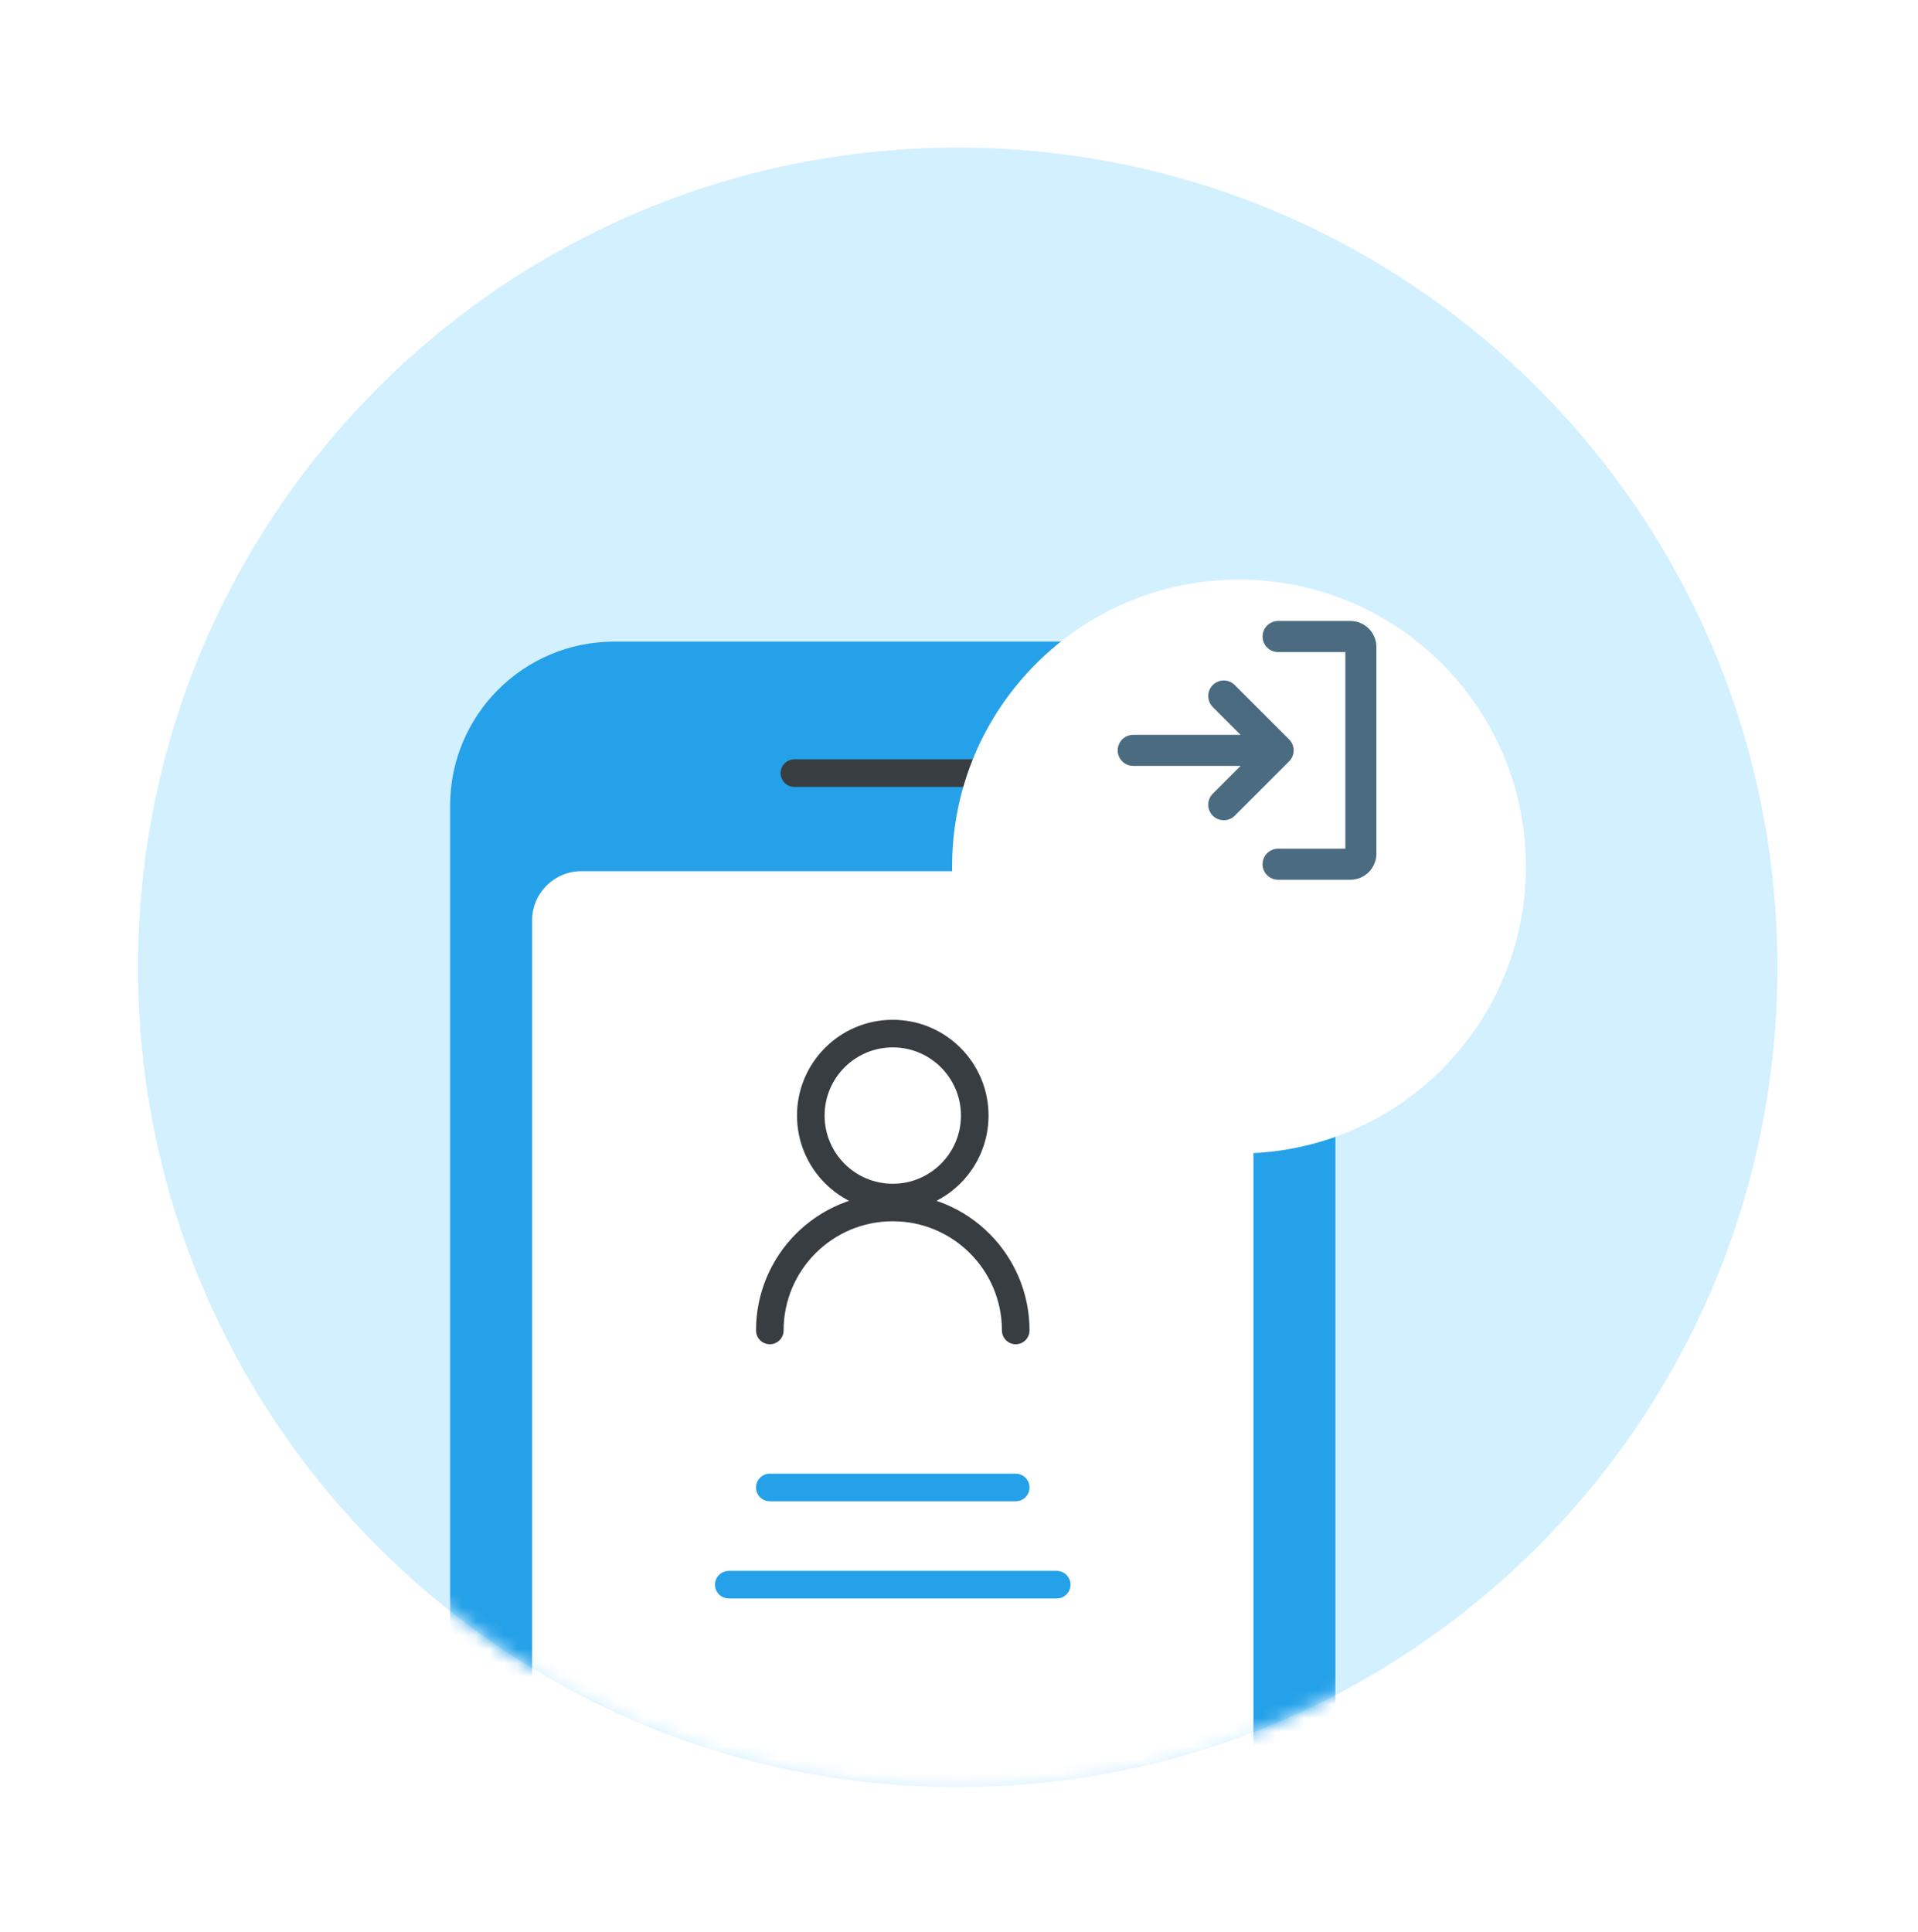
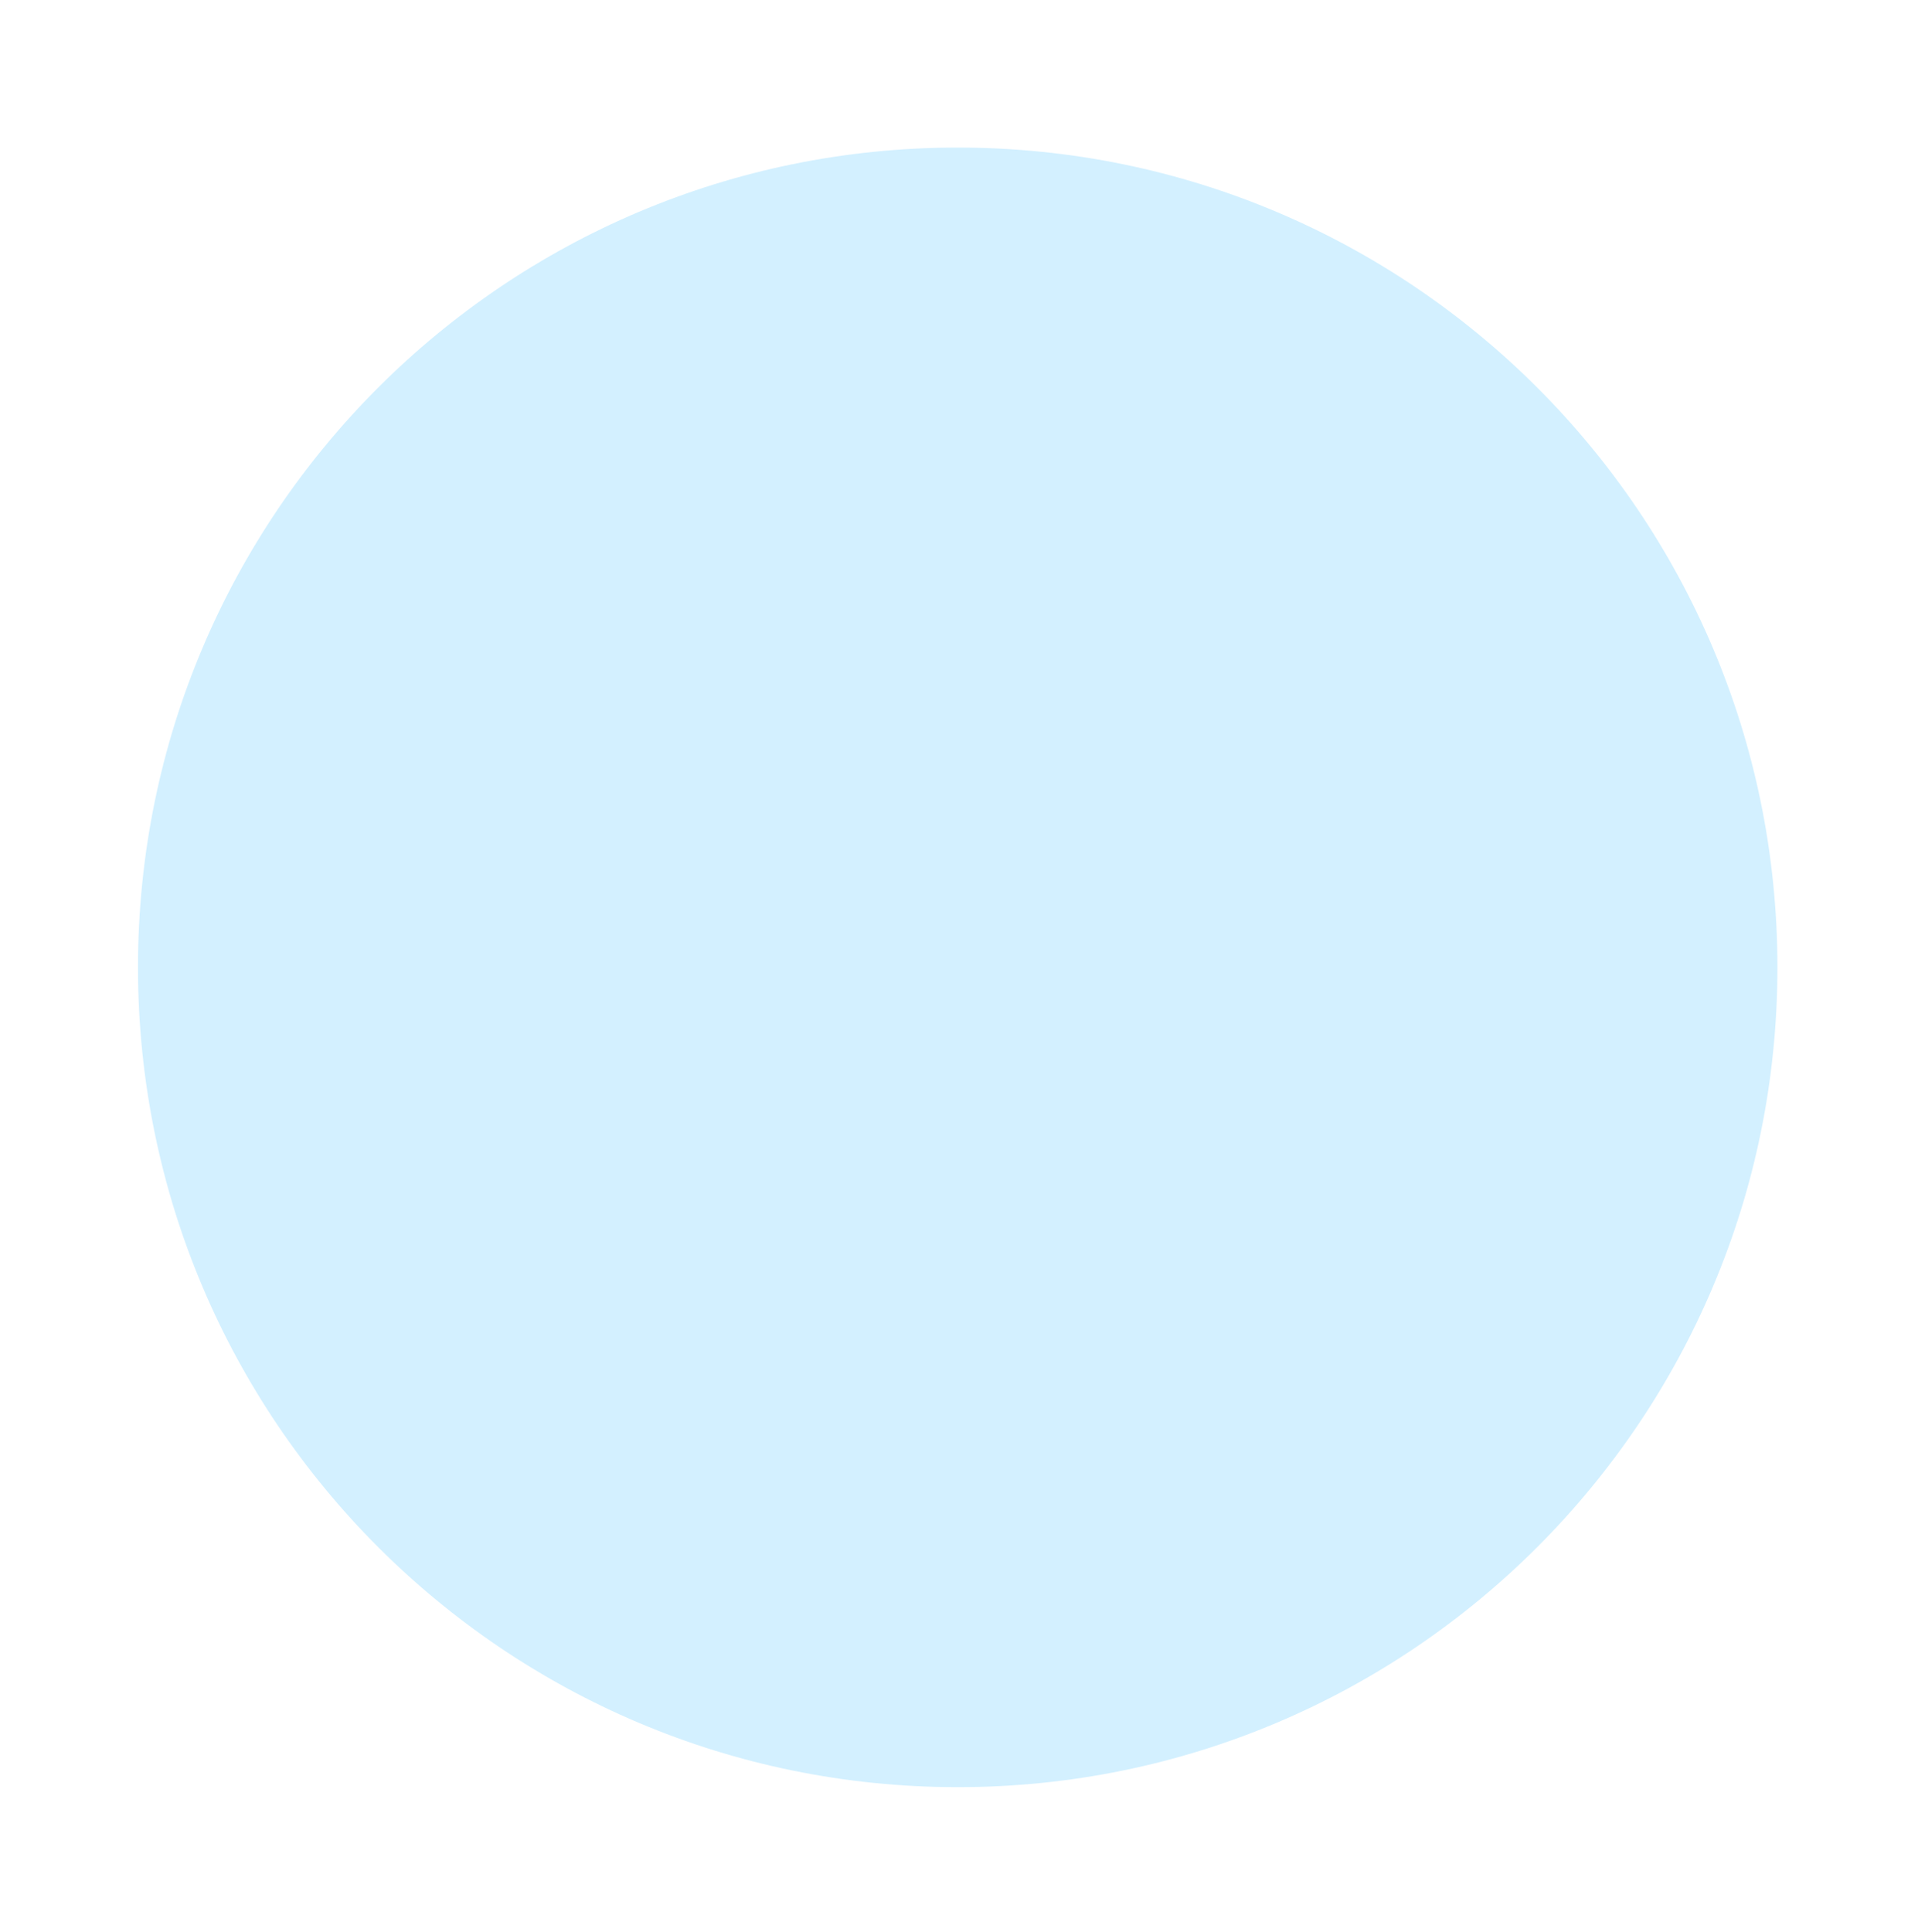
<svg xmlns="http://www.w3.org/2000/svg" width="139" height="140" viewBox="0 0 139 140" fill="none">
  <path d="M69.406 134.505C104.976 134.505 133.812 105.67 133.812 70.099C133.812 34.529 104.976 5.693 69.406 5.693C33.836 5.693 5 34.529 5 70.099C5 105.67 33.836 134.505 69.406 134.505Z" fill="#D3F0FF" stroke="white" stroke-width="10" />
  <mask id="mask0_623_5082" style="mask-type:alpha" maskUnits="userSpaceOnUse" x="10" y="10" width="119" height="120">
-     <path d="M69.406 129.505C102.215 129.505 128.812 102.908 128.812 70.099C128.812 37.29 102.215 10.693 69.406 10.693C36.597 10.693 10 37.29 10 70.099C10 102.908 36.597 129.505 69.406 129.505Z" fill="#D3F0FF" />
-   </mask>
+     </mask>
  <g mask="url(#mask0_623_5082)">
-     <path d="M32.621 58.377C32.621 51.815 37.941 46.496 44.502 46.496H84.898C91.46 46.496 96.779 51.815 96.779 58.377V129.665C96.779 136.227 91.46 141.546 84.898 141.546H44.502C37.941 141.546 32.621 136.227 32.621 129.665V58.377Z" fill="#25A1E9" />
    <path d="M57.572 56.022H71.83" stroke="#383D41" stroke-width="2" stroke-linecap="round" stroke-linejoin="round" />
-     <path d="M38.562 66.695C38.562 64.727 40.158 63.131 42.127 63.131H87.275C89.244 63.131 90.84 64.727 90.84 66.695V137.983C90.84 139.951 89.244 141.547 87.275 141.547H42.127C40.158 141.547 38.562 139.951 38.562 137.983V66.695Z" fill="white" />
+     <path d="M38.562 66.695H87.275C89.244 63.131 90.84 64.727 90.84 66.695V137.983C90.84 139.951 89.244 141.547 87.275 141.547H42.127C40.158 141.547 38.562 139.951 38.562 137.983V66.695Z" fill="white" />
    <g filter="url(#filter0_d_623_5082)">
-       <path d="M89.792 75.584C101.275 75.584 110.584 66.275 110.584 54.792C110.584 43.309 101.275 34 89.792 34C78.309 34 69 43.309 69 54.792C69 66.275 78.309 75.584 89.792 75.584Z" fill="white" />
-     </g>
+       </g>
    <path d="M93.422 55.172L89.484 59.109C89.38 59.214 89.255 59.297 89.119 59.353C88.982 59.409 88.835 59.438 88.688 59.438C88.389 59.436 88.103 59.319 87.891 59.109C87.786 59.005 87.703 58.881 87.646 58.744C87.589 58.607 87.56 58.461 87.56 58.312C87.56 58.164 87.589 58.018 87.646 57.881C87.703 57.744 87.786 57.62 87.891 57.516L89.906 55.5H82.125C81.827 55.5 81.54 55.382 81.329 55.17C81.118 54.959 81 54.673 81 54.375C81 54.077 81.118 53.791 81.329 53.58C81.54 53.368 81.827 53.25 82.125 53.25H89.906L87.891 51.234C87.679 51.023 87.561 50.736 87.561 50.438C87.561 50.139 87.679 49.852 87.891 49.641C88.102 49.429 88.389 49.31 88.688 49.31C88.986 49.31 89.273 49.429 89.484 49.641L93.422 53.578C93.527 53.683 93.61 53.807 93.667 53.944C93.724 54.08 93.753 54.227 93.753 54.375C93.753 54.523 93.724 54.67 93.667 54.806C93.61 54.943 93.527 55.067 93.422 55.172ZM97.875 45H92.625C92.327 45 92.04 45.118 91.829 45.33C91.618 45.541 91.5 45.827 91.5 46.125C91.5 46.423 91.618 46.709 91.829 46.92C92.04 47.132 92.327 47.25 92.625 47.25H97.5V61.5H92.625C92.327 61.5 92.04 61.618 91.829 61.83C91.618 62.041 91.5 62.327 91.5 62.625C91.5 62.923 91.618 63.209 91.829 63.42C92.04 63.632 92.327 63.75 92.625 63.75H97.875C98.371 63.748 98.847 63.549 99.198 63.198C99.549 62.847 99.748 62.371 99.75 61.875V46.875C99.748 46.379 99.549 45.903 99.198 45.552C98.847 45.201 98.371 45.002 97.875 45Z" fill="#4B6B81" />
    <path d="M64.7 86.78C67.981 86.78 70.641 84.12 70.641 80.839C70.641 77.558 67.981 74.898 64.7 74.898C61.419 74.898 58.76 77.558 58.76 80.839C58.76 84.12 61.419 86.78 64.7 86.78Z" stroke="#383D41" stroke-width="2" stroke-linecap="round" stroke-linejoin="round" />
    <path d="M73.611 96.409C73.611 91.488 69.621 87.498 64.7 87.498C59.779 87.498 55.789 91.488 55.789 96.409" stroke="#383D41" stroke-width="2" stroke-linecap="round" stroke-linejoin="round" />
    <path d="M55.789 107.789H73.611" stroke="#25A1E9" stroke-width="2" stroke-linecap="round" stroke-linejoin="round" />
-     <path d="M52.818 114.832H76.581" stroke="#25A1E9" stroke-width="2" stroke-linecap="round" stroke-linejoin="round" />
  </g>
  <defs>
    <filter id="filter0_d_623_5082" x="65" y="34" width="49.584" height="53.584" filterUnits="userSpaceOnUse" color-interpolation-filters="sRGB">
      <feFlood flood-opacity="0" result="BackgroundImageFix" />
      <feColorMatrix in="SourceAlpha" type="matrix" values="0 0 0 0 0 0 0 0 0 0 0 0 0 0 0 0 0 0 127 0" result="hardAlpha" />
      <feOffset dy="8" />
      <feGaussianBlur stdDeviation="2" />
      <feColorMatrix type="matrix" values="0 0 0 0 0.275 0 0 0 0 0.427 0 0 0 0 0.541 0 0 0 0.25 0" />
      <feBlend mode="normal" in2="BackgroundImageFix" result="effect1_dropShadow_623_5082" />
      <feBlend mode="normal" in="SourceGraphic" in2="effect1_dropShadow_623_5082" result="shape" />
    </filter>
  </defs>
</svg>